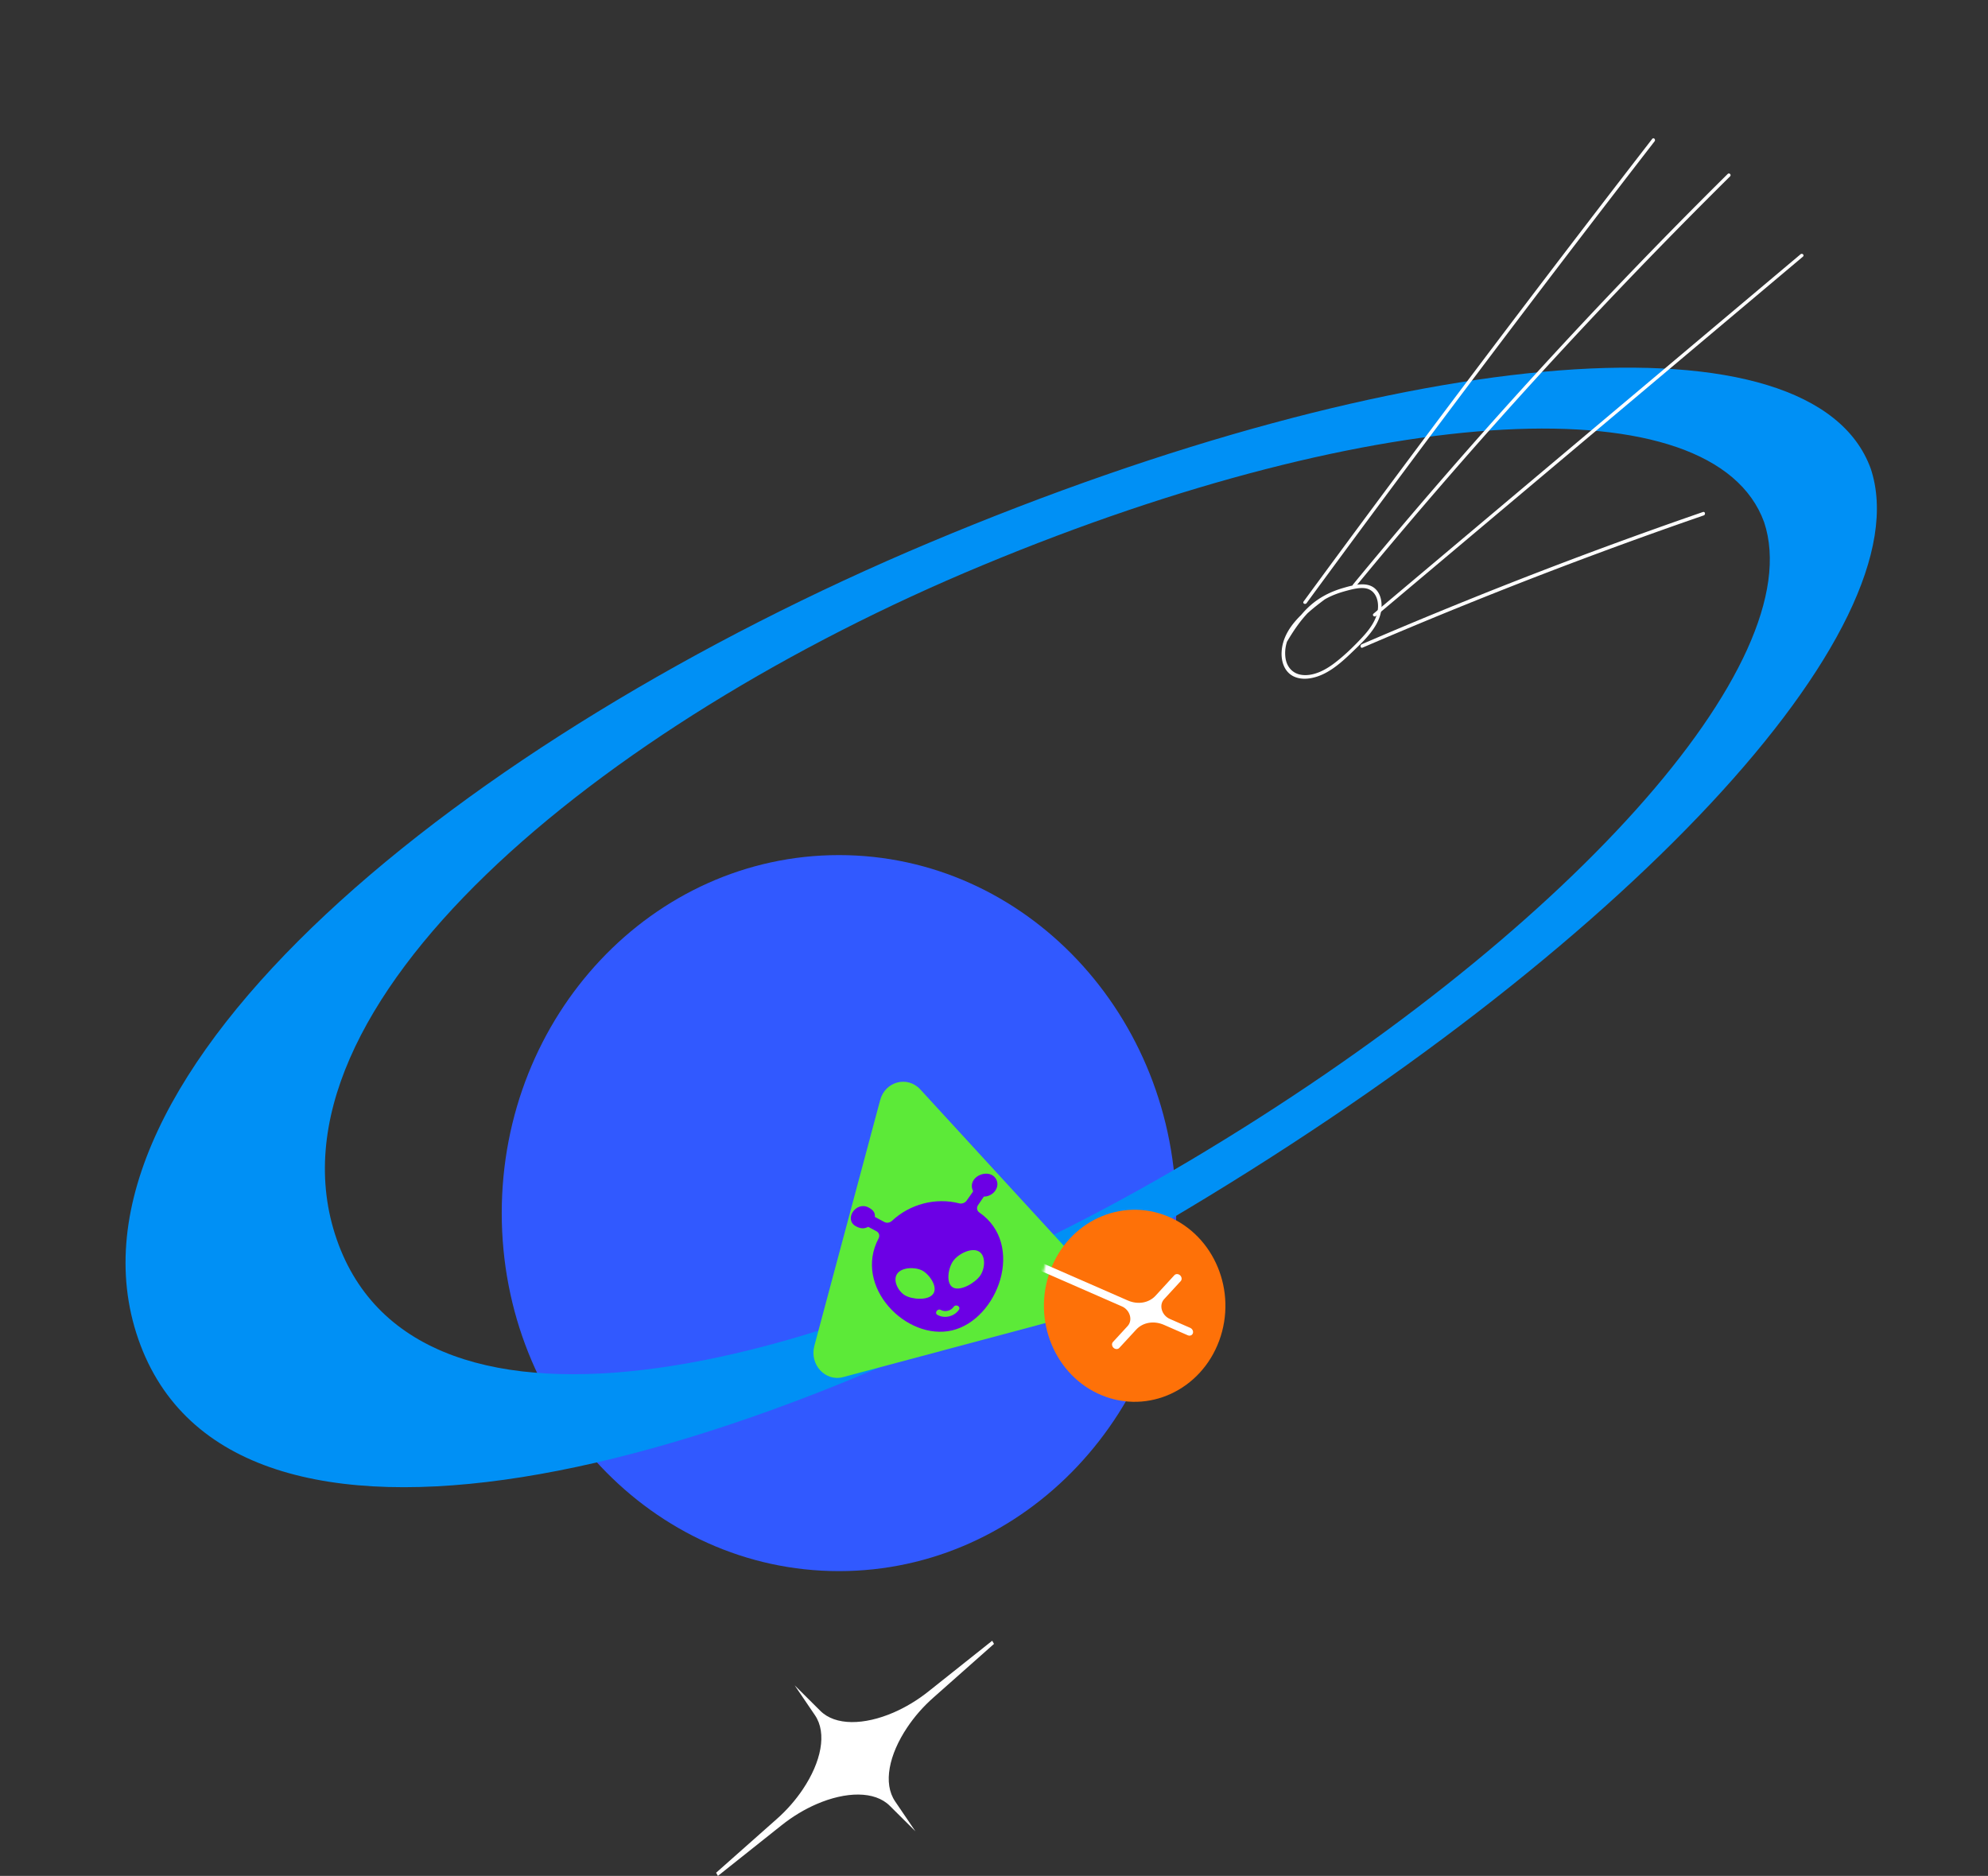
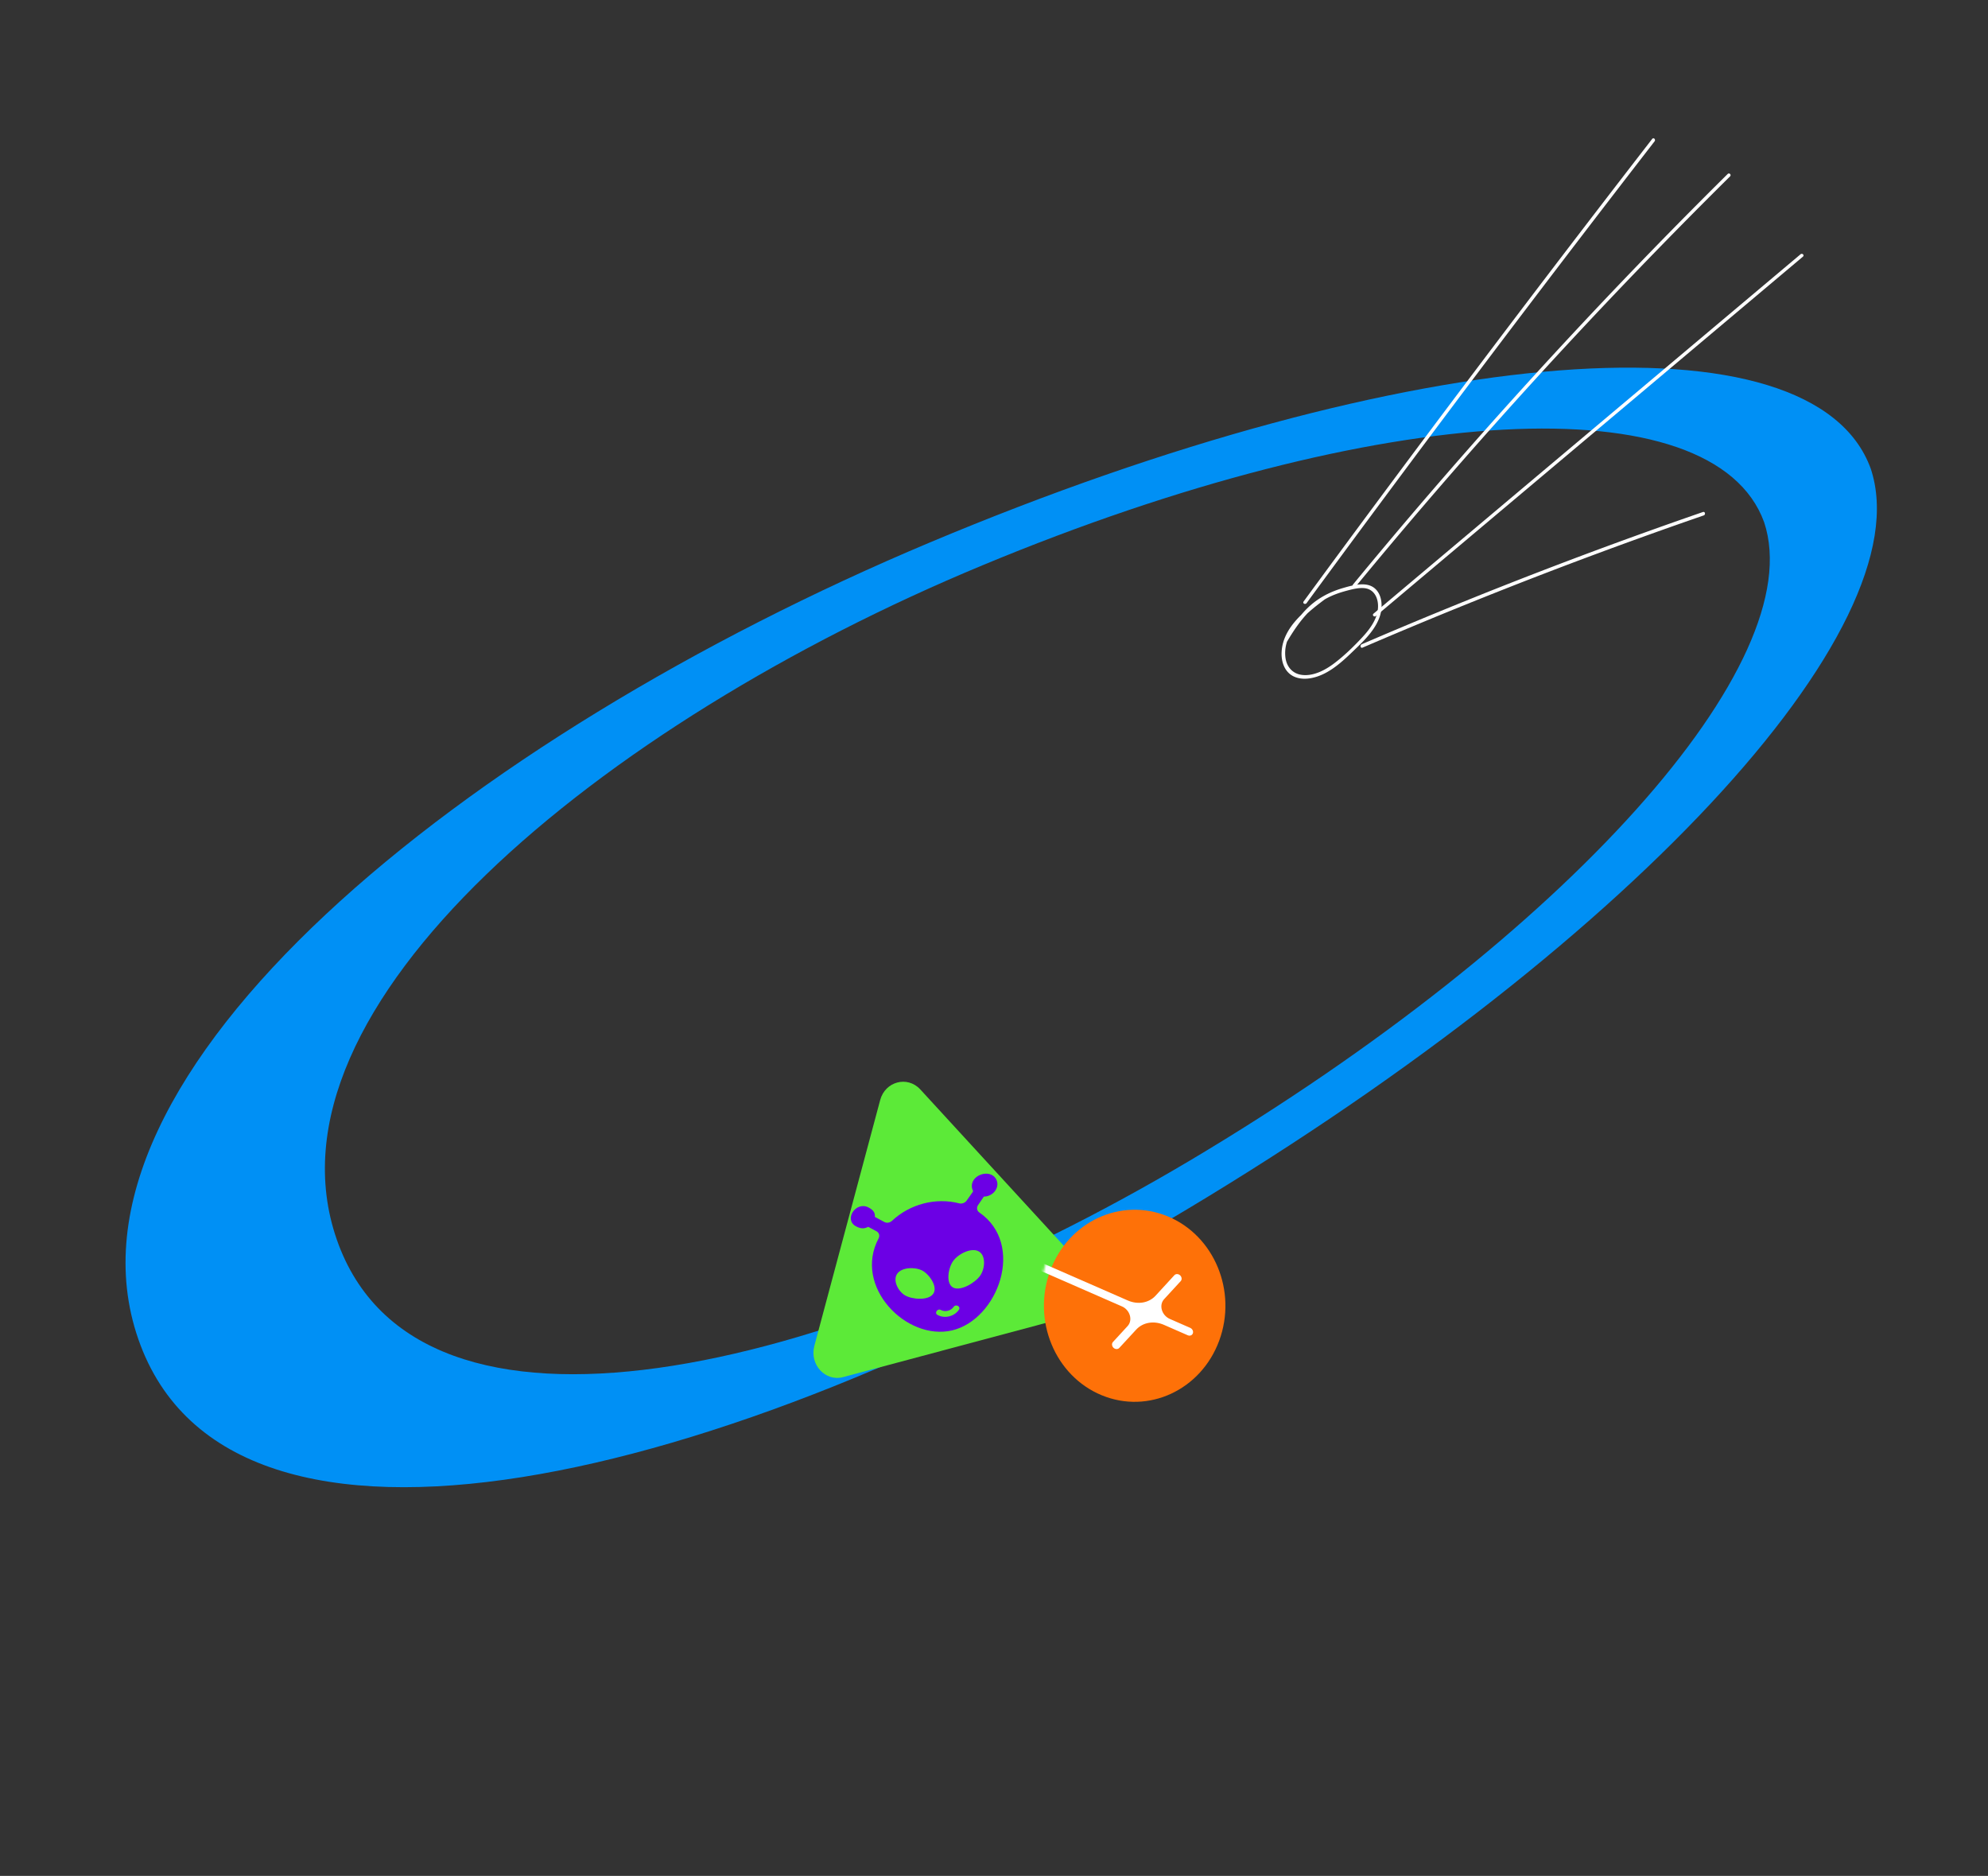
<svg xmlns="http://www.w3.org/2000/svg" width="744" height="702" fill="none">
  <rect width="100%" height="100%" fill="#333333" stroke="none" />
-   <path d="M372 615.179c-.247-.434-.431-.807-.678-1.179l-23.796 18.928c-4.192 3.351-8.693 6.02-13.131 7.944-10.912 4.716-21.762 5.027-27.434-.683l-9.555-9.495 7.583 11.171c4.623 6.764 2.281 17.562-4.501 27.678-2.65 3.972-5.979 7.819-9.863 11.233L268 700.821c.185.372.432.807.678 1.179l23.796-18.928c4.192-3.351 8.693-6.02 13.131-7.944 10.912-4.716 21.762-5.027 27.434.683l9.555 9.495-7.583-11.17c-4.623-6.765-2.281-17.563 4.501-27.679 2.65-3.972 5.979-7.819 9.863-11.233L372 615.179z" fill="#fff" />
-   <path d="M313.985 587.947c69.704 0 126.209-59.984 126.209-133.977 0-73.994-56.505-133.977-126.209-133.977-69.703 0-126.21 59.983-126.21 133.977 0 73.993 56.507 133.977 126.21 133.977z" fill="#3159FF" />
+   <path d="M313.985 587.947z" fill="#3159FF" />
  <path d="M700.112 175.369c-21.47-59.102-171.862-48.13-352.228 27.678C174.702 275.839 17.209 401.893 51.788 501.205c34.58 99.312 220.022 52.856 384.604-43.989 171.811-101.277 283.72-222.067 263.72-281.847zM445.436 434.227c-135.534 80.572-289.123 116.717-319.397 29.636-30.273-87.08 98.812-193.038 241.638-252.312 148.881-61.941 273.743-68.064 292.546-16.115 17.417 52.441-73.657 154.833-214.787 238.791z" fill="#0090F5" />
  <path d="M496.327 222.513c-7.172 5.313-16.189 11.871-16.687 21.475-.189 3.646 1.069 7.272 4.179 8.965 3.378 1.83 7.81 1.029 11.424-.698 4.864-2.324 8.904-6.391 12.806-10.163 3.332-3.223 6.79-6.888 8.303-11.332 1.196-3.531.964-7.852-1.558-10.314-3.046-2.97-8.142-1.562-12.056-.433-4.557 1.307-8.906 3.446-12.575 6.763-3.939 3.555-6.885 8.11-9.573 12.633-.464.787.657 1.389 1.134.604 4.152-6.986 8.99-13.609 16.49-16.961 1.825-.82 3.721-1.444 5.631-1.957 2.171-.58 4.504-1.197 6.689-1.008 3.909.342 5.528 4.066 5.136 7.842-.422 4.08-3.187 7.721-5.975 10.707-3.213 3.444-6.76 6.881-10.501 9.684-3.448 2.586-7.668 4.709-11.806 4.26-3.618-.395-5.928-3.035-6.339-6.673-1.088-9.779 8.642-17.089 15.746-22.359.725-.537.291-1.572-.442-1.03l-.026-.005zM489.013 225.655a8321.2 8321.2 0 0150.175-67.691 8374.964 8374.964 0 0151.092-67.48 8700.65 8700.65 0 0128.926-37.577c.547-.706-.346-1.607-.901-.896a8321.81 8321.81 0 00-102.154 134.744 7416.267 7416.267 0 00-28.261 38.308c-.534.731.588 1.323 1.127.6l-.004-.008z" fill="#fff" />
  <path d="M507.254 219.622a2030.826 2030.826 0 0152.776-61.562 2045.121 2045.121 0 0155.259-59.503 2067.654 2067.654 0 0132.151-32.528c.639-.632-.258-1.523-.896-.891a2048.177 2048.177 0 00-110.79 118.692 2006.285 2006.285 0 00-29.389 34.895c-.57.697.319 1.594.897.891l-.008.006zM514.952 230.505c20.811-17.507 41.618-35.022 62.429-52.53 20.749-17.457 41.49-34.908 62.234-52.374 11.702-9.851 23.399-19.689 35.101-29.54.685-.573-.213-1.45-.891-.884-20.811 17.508-41.618 35.023-62.429 52.53-20.811 17.507-41.49 34.909-62.234 52.374-11.702 9.852-23.399 19.69-35.101 29.541-.685.573.213 1.45.891.883zM509.937 242.351a1866.029 1866.029 0 0149.55-20.494 1833.187 1833.187 0 0178.101-28.97c.822-.284.547-1.562-.275-1.278a1834.048 1834.048 0 00-99.828 37.749 1786.32 1786.32 0 00-27.823 11.715c-.8.346-.534 1.629.275 1.278z" fill="#fff" />
  <path d="M329.405 411.662l-24.639 91.99c-1.862 6.966 4.096 13.474 10.749 11.697l87.62-23.414c6.627-1.77 8.977-10.499 4.213-15.695l-62.955-68.583c-4.816-5.182-13.126-2.961-14.988 4.005z" fill="#5CEA38" />
  <path d="M368.206 447.799c3.593-.057 6.143-3.565 4.628-6.452-2.27-4.319-10.144-1.544-9.019 3.4.353 1.596 1.146-.044-2.055 4.541-.594.858-1.759 1.286-2.782 1.035-8.779-2.287-18.492.279-25.174 6.552-.762.728-1.96.903-2.815.432l-3.566-1.903c.075-1.185-.187-2.398-2.326-3.516-4.739-2.551-9.418 4.498-4.769 7.015 2.094 1.159 3.44.8 4.591.201l3.125 1.671c.979.525 1.279 1.668.77 2.65-9.595 18.065 10.407 38.421 27.466 34.445 17.189-4.01 27.596-32.171 10.229-44.14-.92-.628-1.124-1.826-.446-2.794l2.143-3.137zm-29.483 36.959c-2.555-1.474-4.688-5.566-2.971-8.065 1.71-2.525 6.754-2.62 9.399-1.229 2.684 1.439 5.945 6.104 4.093 8.726-1.879 2.629-7.928 2.089-10.521.568zm20.124 5.404c-1.762 2.539-5.335 3.377-7.999 1.904-1.271-.709 0-2.535 1.265-1.853 1.53.873 3.769.333 4.789-1.163.845-1.188 2.784-.103 1.945 1.112zm7.968-12.765c-1.872 2.656-7.343 5.925-10.124 4.424-2.781-1.5-1.861-7.224-.015-9.874 1.846-2.649 6.748-5.183 9.555-3.689 2.807 1.493 2.456 6.482.584 9.139z" fill="#6C00E5" />
  <path d="M412.318 522.132c17.475 7.203 37.16-1.948 43.967-20.44 6.807-18.493-1.841-39.323-19.316-46.527-17.474-7.203-37.159 1.948-43.966 20.44-6.807 18.493 1.841 39.323 19.315 46.527z" fill="#FE7108" />
  <mask id="a" style="mask-type:luminance" maskUnits="userSpaceOnUse" x="389" y="453" width="71" height="71">
    <path d="M414.267 520.379c18.55 8.172 38.234.59 43.966-16.935 5.732-17.524-4.659-38.355-23.208-46.526-18.55-8.172-38.235-.59-43.967 16.935-5.732 17.524 4.659 38.355 23.209 46.526z" fill="#fff" />
  </mask>
  <g mask="url(#a)">
    <path d="M435.641 486.201l6.233-6.777c.533-.573.431-1.55-.215-2.161-.646-.61-1.618-.632-2.152-.059l-7.065 7.698c-2.509 2.709-6.607 3.412-10.379 1.761l-31.588-13.82c-.81-.355-1.661-.022-1.916.75-.254.771.191 1.671 1.001 2.025l30.315 13.264c3.032 1.327 4.149 5.168 2.129 7.359l-5.49 5.968c-.533.573-.431 1.55.215 2.161.646.61 1.618.632 2.152.059l6.345-6.878c2.509-2.709 6.606-3.412 10.379-1.762l8.909 3.898c.81.355 1.661.021 1.916-.75.254-.771-.191-1.671-1.001-2.026l-7.637-3.341c-3.047-1.358-4.148-5.168-2.151-7.369z" fill="#fff" />
  </g>
</svg>